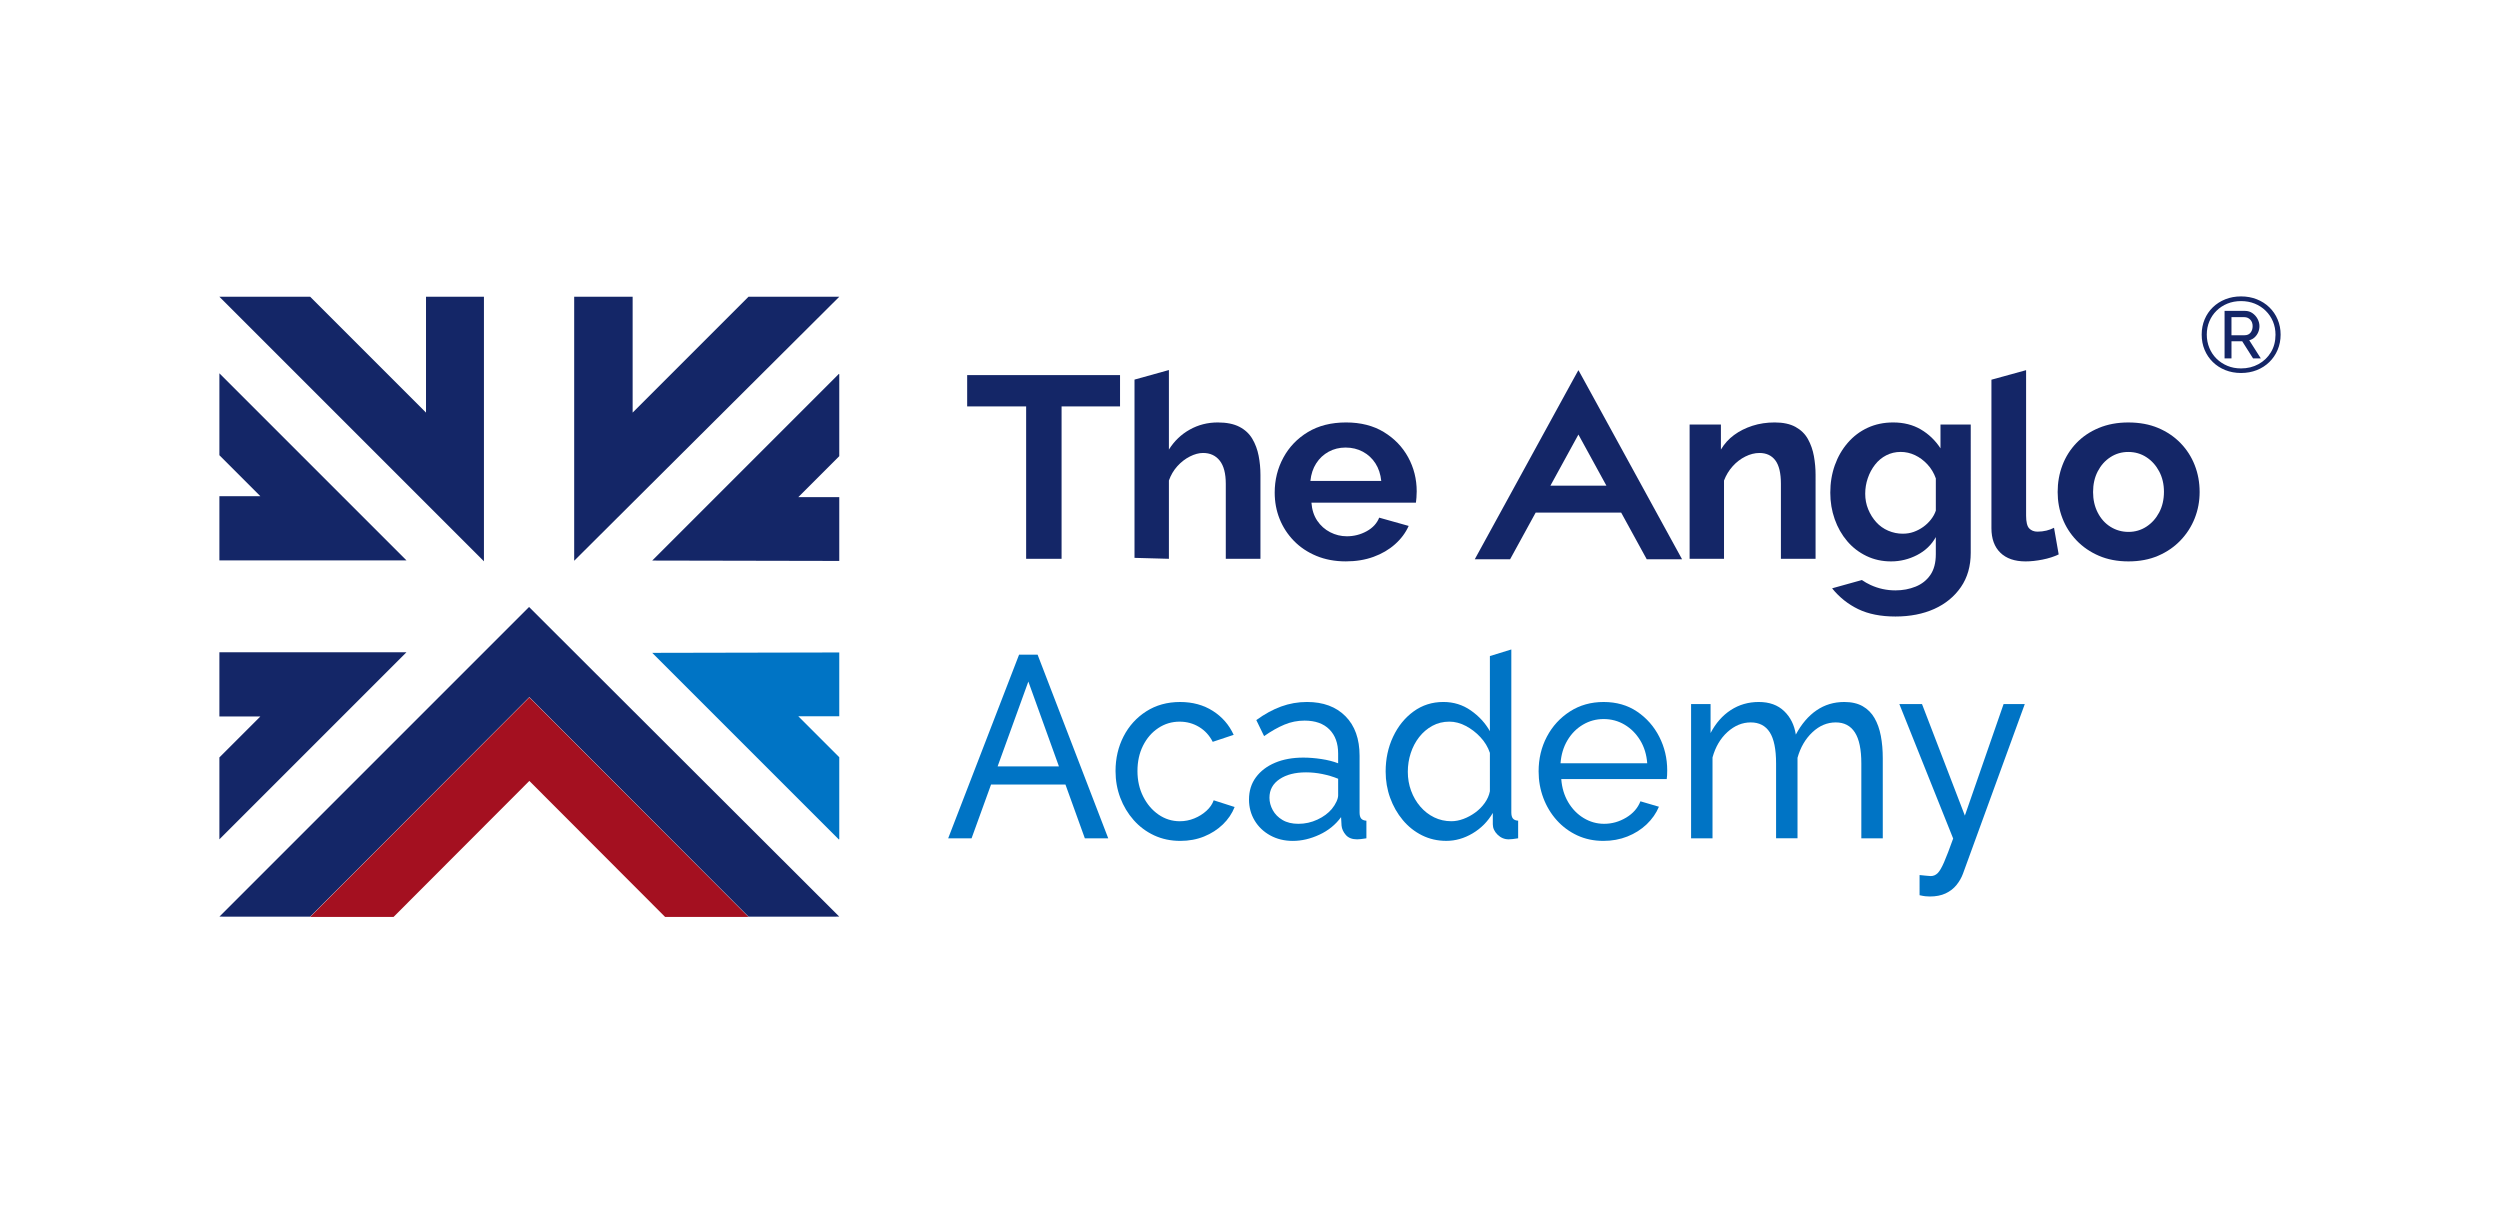
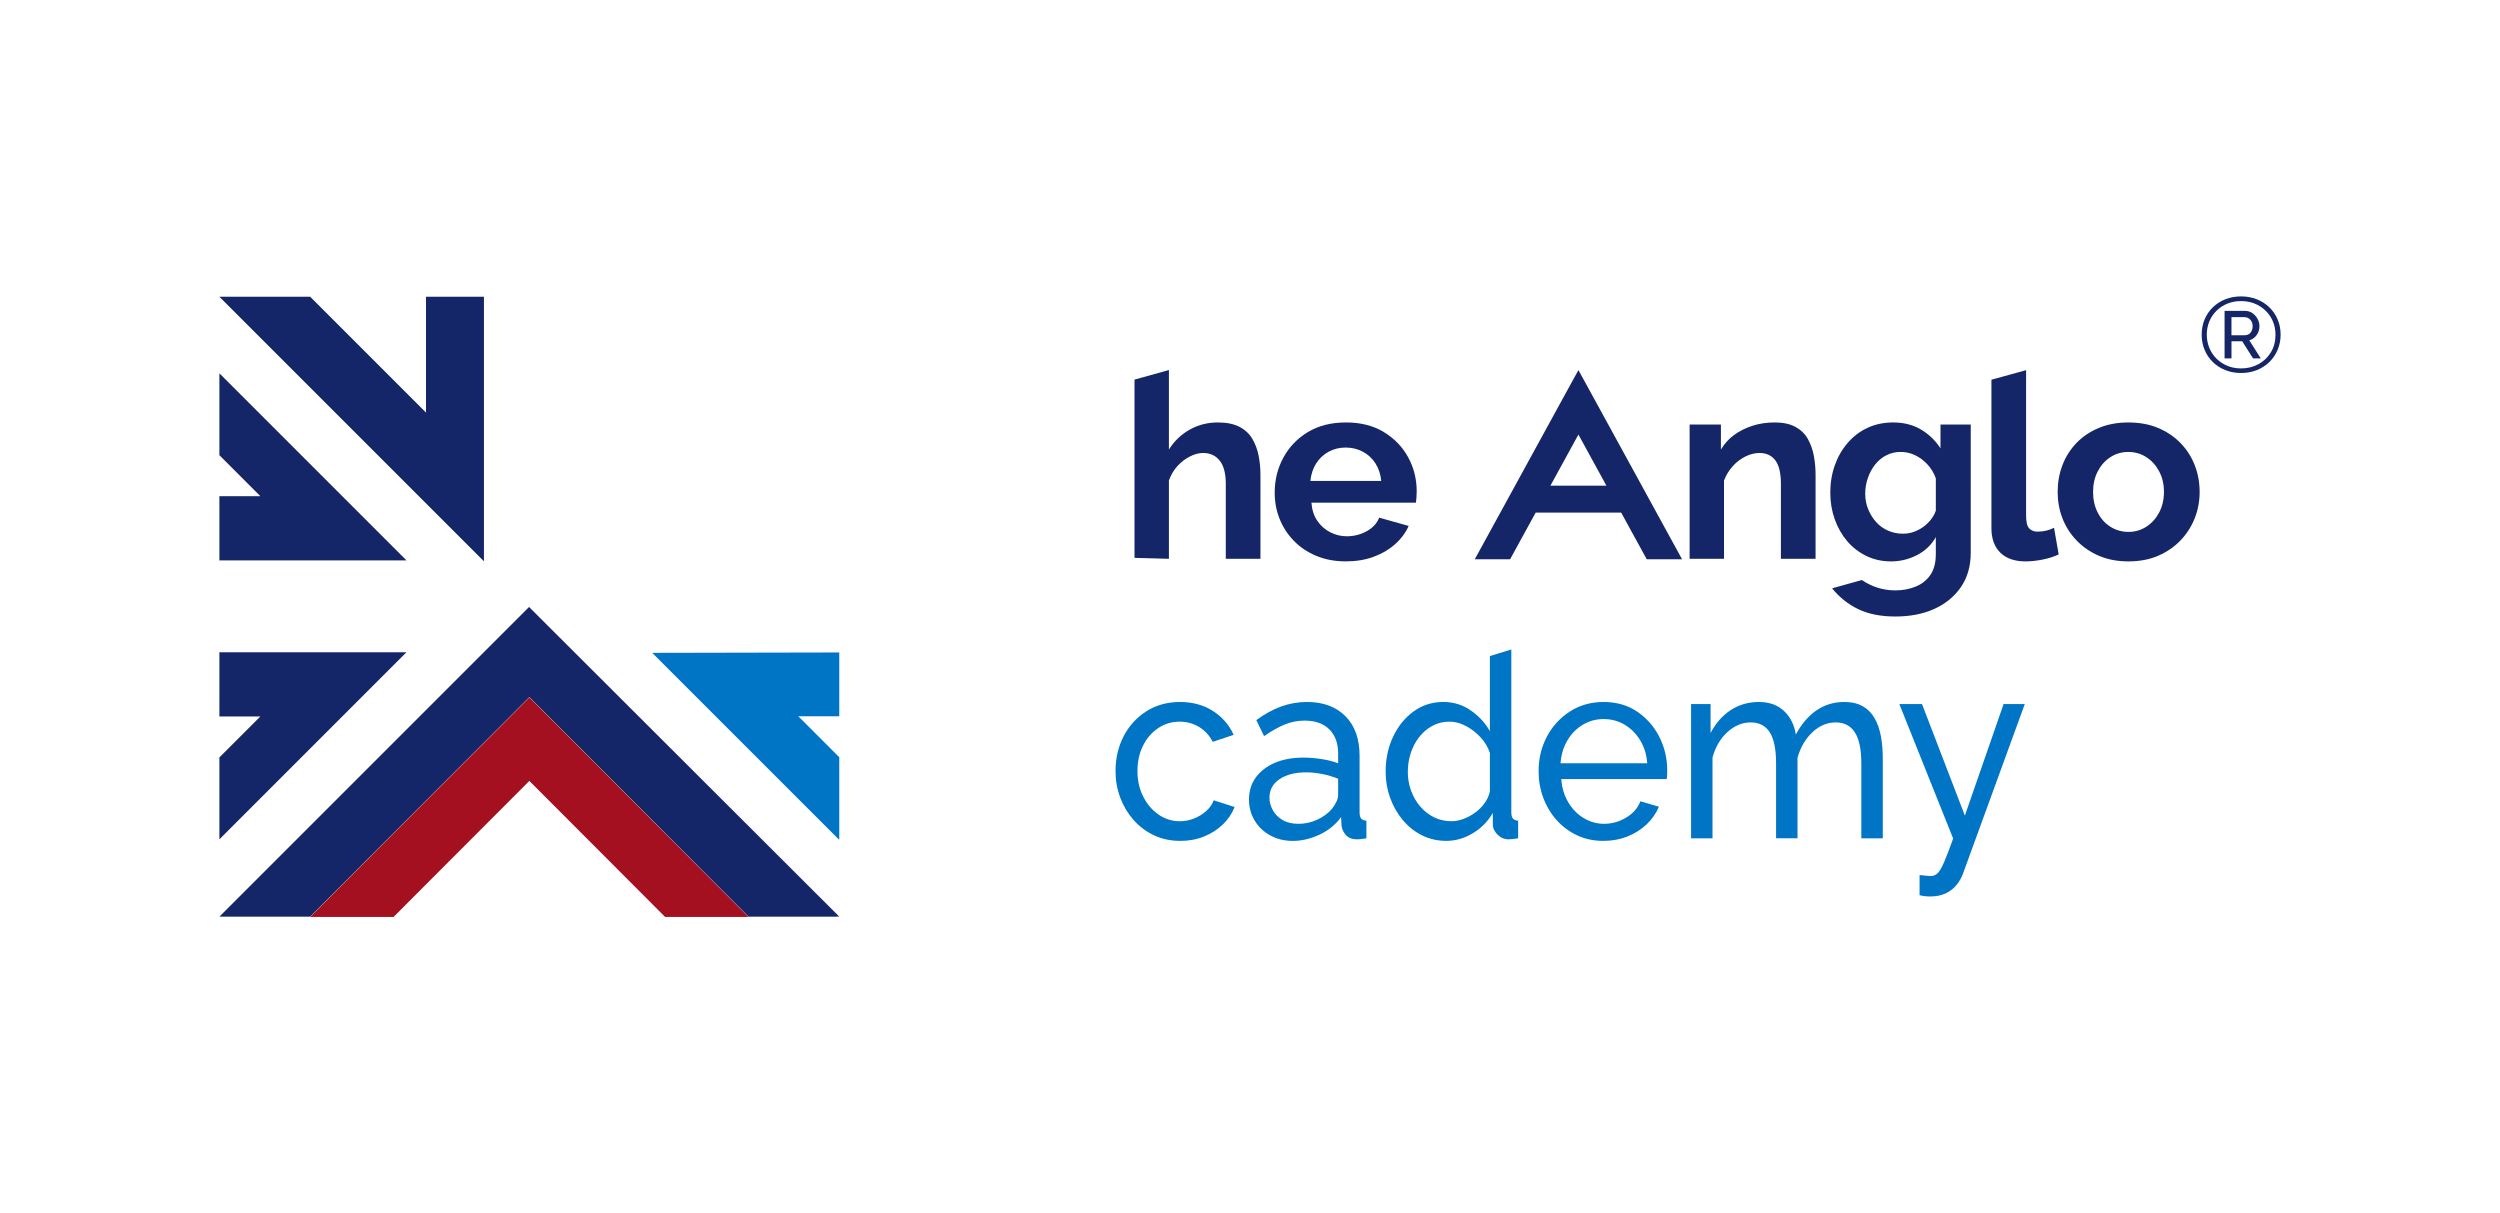
<svg xmlns="http://www.w3.org/2000/svg" id="Capa_1" x="0px" y="0px" viewBox="0 0 3000 1456" style="enable-background:new 0 0 3000 1456;" xml:space="preserve">
  <style type="text/css">	.st0{fill:#142667;}	.st1{fill:#0074C5;}	.st2{fill:#A41020;}</style>
  <g>
-     <polygon class="st0" points="1160.6,450.12 1160.6,487.69 1231.37,487.69 1231.37,609.66 1231.37,670.57 1273.89,670.57   1273.89,569.97 1273.89,487.69 1344.04,487.69 1344.04,450.12  " />
    <g>
      <path class="st0" d="M1502.79,526.59c-3.62-6.14-8.8-10.95-15.52-14.43c-6.73-3.48-15.37-5.22-25.92-5.22   c-12.21,0-23.43,2.86-33.67,8.6c-10.24,5.73-18.58,13.7-24.99,23.94v-95.34c0-0.08-0.1-0.12-0.16-0.06l-41.12,11.44v213.91   l41.28,1.13v-93.95c2.27-6.46,5.63-12.18,10.08-17.13c4.45-4.95,9.47-8.84,15.05-11.67c5.59-2.83,10.86-4.25,15.83-4.25   c8.48,0,15.15,3.06,20.01,9.19c4.86,6.12,7.29,15.4,7.29,27.84v89.97h41.59v-100.7c0-7.77-0.72-15.39-2.17-22.87   C1508.94,539.53,1506.41,532.72,1502.79,526.59" />
      <path class="st0" d="M1660.61,518.47c-12.62-7.68-27.72-11.53-45.31-11.53c-17.8,0-33.06,3.84-45.78,11.51   c-12.72,7.68-22.55,17.92-29.48,30.71c-6.94,12.8-10.4,26.77-10.4,41.92c0,11.26,1.96,21.8,5.89,31.62   c3.93,9.82,9.63,18.58,17.08,26.26c7.45,7.67,16.45,13.71,27.01,18.11c10.55,4.39,22.34,6.59,35.38,6.59   c12.2,0,23.28-1.82,33.2-5.44c9.94-3.61,18.52-8.63,25.76-15.05c7.24-6.41,12.73-13.76,16.45-22.05l-35.38-9.93   c-2.69,6.83-7.71,12.27-15.04,16.3c-7.35,4.04-15.27,6.05-23.75,6.05c-7.04,0-13.7-1.61-20.01-4.85   c-6.31-3.23-11.49-7.85-15.52-13.81c-4.03-5.97-6.37-13.2-6.98-21.7h125.39c0.19-1.63,0.41-3.64,0.62-6   c0.21-2.36,0.31-4.86,0.31-7.53c0-14.75-3.42-28.39-10.24-40.89C1682.96,536.25,1673.23,526.16,1660.61,518.47 M1572.47,577.11   c0.82-8.09,3.16-15.12,6.98-21.08c3.83-5.98,8.8-10.62,14.9-13.96c6.1-3.34,12.88-5.01,20.33-5.01c7.65,0,14.59,1.68,20.79,5.01   c6.2,3.34,11.22,7.99,15.05,13.96c3.83,5.97,6.15,12.99,6.98,21.08H1572.47z" />
      <path class="st0" d="M2169.52,526.9c-3.42-6.15-8.38-11-14.9-14.59c-6.52-3.58-14.85-5.37-24.97-5.37   c-9.52,0-18.43,1.33-26.69,3.99c-8.28,2.67-15.63,6.35-22.04,11.06c-6.42,4.71-11.69,10.55-15.83,17.5v-30.05h-37.55v161.14h41.28   v-93.93c2.47-6.47,5.94-12.18,10.4-17.14c4.44-4.95,9.51-8.84,15.21-11.67c5.68-2.83,11.33-4.25,16.91-4.25   c8.28,0,14.63,2.96,19.08,8.87c4.45,5.92,6.68,15.3,6.68,28.15v89.97h41.59V569.88c0-7.58-0.67-15.09-2.01-22.57   C2175.31,539.85,2172.93,533.04,2169.52,526.9" />
      <path class="st0" d="M2633.67,558.22c-3.93-10.03-9.63-18.88-17.07-26.56c-7.45-7.67-16.41-13.71-26.84-18.11   c-10.45-4.4-22.4-6.6-35.85-6.6c-13.03,0-24.83,2.2-35.38,6.6c-10.56,4.4-19.51,10.44-26.84,18.11   c-7.35,7.68-12.94,16.53-16.76,26.56c-3.84,10.03-5.74,20.77-5.74,32.24c0,11.06,1.9,21.55,5.74,31.47   c3.83,9.93,9.47,18.79,16.91,26.56c7.45,7.78,16.39,13.93,26.84,18.43c10.45,4.5,22.29,6.75,35.53,6.75   c13.25,0,25.09-2.26,35.54-6.75c10.44-4.5,19.4-10.65,26.84-18.43c7.45-7.77,13.14-16.63,17.07-26.56   c3.92-9.92,5.89-20.41,5.89-31.47C2639.56,578.99,2637.6,568.25,2633.67,558.22 M2591,614.98c-3.84,7.21-8.95,12.89-15.37,17.05   c-6.41,4.16-13.55,6.25-21.42,6.25c-7.86,0-15.04-2.03-21.57-6.08c-6.51-4.06-11.63-9.76-15.36-17.06   c-3.73-7.31-5.59-15.53-5.59-24.67c0-9.34,1.86-17.62,5.59-24.82c3.73-7.21,8.8-12.89,15.21-17.05   c6.41-4.17,13.55-6.25,21.42-6.25c8.07,0,15.31,2.07,21.72,6.25c6.42,4.16,11.53,9.85,15.37,17.05   c3.83,7.21,5.74,15.38,5.74,24.52C2596.74,599.5,2594.82,607.77,2591,614.98" />
      <path class="st0" d="M2455.68,636.73c-3.42,0.83-6.98,1.24-10.71,1.24c-4.14,0-7.45-1.3-9.93-3.89   c-2.49-2.59-3.72-7.74-3.72-15.42V444.37c0-0.13-0.16-0.21-0.27-0.11l-41.33,11.38v178.19c0,12.65,3.57,22.46,10.71,29.42   c7.13,6.96,17.23,10.43,30.26,10.43c6.2,0,12.98-0.72,20.33-2.17s13.81-3.52,19.4-6.21l-5.59-31.98   C2462.14,634.76,2459.09,635.91,2455.68,636.73" />
      <path class="st0" d="M1987.78,615.1l-17.66-32.26l-54.82-100.09l-14.86-27.1l-6.14-11.13c-0.09-0.16-0.32-0.16-0.41,0l-6.15,11.13   l-14.85,27.1l-54.81,100.09l-17.67,32.26l-30.69,56.02h42.41l30.68-56.02h102.58l30.69,56.02h42.4L1987.78,615.1z M1860.48,582.84   l33.62-61.38l33.62,61.38H1860.48z" />
      <path class="st0" d="M2328.58,509.43v28.56c-6.2-9.52-14.07-17.07-23.59-22.67c-9.52-5.59-20.59-8.38-33.21-8.38   c-11.17,0-21.37,2.13-30.57,6.38c-9.21,4.25-17.17,10.27-23.89,18.05c-6.73,7.77-11.9,16.74-15.52,26.9   c-3.62,10.17-5.44,21.16-5.44,32.97c0,11.21,1.76,21.78,5.28,31.74c3.51,9.95,8.48,18.72,14.89,26.28   c6.41,7.57,14.12,13.53,23.13,17.89c9,4.36,18.88,6.53,29.63,6.53c10.97,0,21.37-2.54,31.2-7.61c9.82-5.07,17.32-12.26,22.5-21.57   v20.49c0,10.28-2.17,18.58-6.52,24.91c-4.34,6.33-10.24,11.01-17.69,14.03c-7.46,3.02-15.52,4.53-24.21,4.53   c-10.56,0-20.54-2.17-29.96-6.52c-3.7-1.71-7.13-3.69-10.34-5.9l-35.39,9.85c-0.16,0.05-0.22,0.25-0.12,0.39   c8.65,10.61,19.02,18.85,31.11,24.69c12.21,5.9,27.1,8.85,44.7,8.85c17.58,0,33.1-3.04,46.56-9.1   c13.44-6.06,24.1-14.81,31.97-26.22c7.86-11.4,11.79-25.14,11.79-41.17V509.43H2328.58z M2323,612.73   c-1.24,3.74-3.21,7.32-5.9,10.74c-2.69,3.43-5.79,6.39-9.3,8.88c-3.52,2.5-7.29,4.46-11.34,5.92c-4.03,1.45-8.43,2.17-13.18,2.17   c-6.01,0-11.8-1.19-17.39-3.58c-5.58-2.39-10.4-5.81-14.43-10.28c-4.03-4.46-7.24-9.61-9.62-15.42   c-2.39-5.81-3.58-12.04-3.58-18.69c0-6.44,1.04-12.67,3.11-18.7c2.06-6.02,4.96-11.41,8.69-16.19c3.72-4.78,8.22-8.52,13.5-11.22   c5.27-2.7,11.02-4.05,17.23-4.05c6,0,11.74,1.3,17.23,3.9c5.48,2.59,10.45,6.28,14.9,11.06c4.44,4.78,7.8,10.37,10.08,16.82   V612.73z" />
-       <path class="st1" d="M1222.9,785.58h22.21l84.77,220.39h-28.07l-23.28-64.56h-89.26l-23.38,64.56h-28.07L1222.9,785.58z    M1270.71,919.67l-36.7-101.81l-36.87,101.81H1270.71z" />
      <path class="st1" d="M1416.39,1009.07c-11.5,0-21.97-2.22-31.42-6.62c-9.46-4.41-17.64-10.53-24.55-18.33   c-6.92-7.81-12.28-16.74-16.08-26.8c-3.79-10.07-5.7-20.75-5.7-32.05c0-15.19,3.21-29.06,9.64-41.6   c6.44-12.53,15.5-22.54,27.19-30.03c11.69-7.5,25.23-11.25,40.62-11.25c15,0,28.11,3.57,39.32,10.71   c11.2,7.13,19.53,16.71,24.99,28.71l-25.14,8.38c-3.9-7.65-9.35-13.61-16.36-17.84c-7.01-4.24-14.82-6.37-23.39-6.37   c-9.36,0-17.89,2.56-25.57,7.68c-7.71,5.12-13.79,12.14-18.27,21.04c-4.48,8.91-6.72,19.1-6.72,30.56   c0,11.27,2.29,21.46,6.87,30.57c4.57,9.11,10.71,16.33,18.4,21.66c7.71,5.33,16.23,7.99,25.58,7.99c6.04,0,11.83-1.13,17.39-3.42   c5.55-2.27,10.43-5.32,14.62-9.15c4.18-3.83,7.06-8.02,8.61-12.57l25.14,8.06c-3.11,7.87-7.85,14.86-14.17,20.95   c-6.34,6.11-13.84,10.93-22.51,14.44C1436.22,1007.31,1426.72,1009.07,1416.39,1009.07" />
      <path class="st1" d="M1498.8,959.4c0-10.28,2.78-19.17,8.33-26.68c5.55-7.51,13.21-13.31,22.94-17.43   c9.75-4.11,21.05-6.17,33.91-6.17c6.82,0,14.03,0.57,21.62,1.71c7.6,1.15,14.32,2.85,20.17,5.12v-11.73   c0-12.24-3.5-21.88-10.52-28.93c-7.02-7.04-16.96-10.56-29.82-10.56c-8.39,0-16.42,1.6-24.11,4.81   c-7.71,3.21-15.83,7.81-24.41,13.81l-9.35-19.25c9.93-7.24,19.87-12.67,29.82-16.3c9.93-3.61,20.26-5.43,30.98-5.43   c19.47,0,34.87,5.7,46.18,17.09c11.29,11.38,16.95,27.22,16.95,47.53v68.02c0,3.27,0.64,5.7,1.9,7.23   c1.26,1.55,3.36,2.41,6.29,2.62v21.11c-2.54,0.41-4.73,0.72-6.58,0.93c-1.86,0.21-3.36,0.31-4.53,0.31   c-6.04,0-10.57-1.76-13.6-5.28c-3.03-3.51-4.72-7.23-5.11-11.17l-0.58-10.23c-6.62,9.1-15.3,16.14-26.01,21.11   c-10.72,4.96-21.34,7.45-31.86,7.45c-10.14,0-19.19-2.22-27.18-6.62c-8-4.43-14.23-10.39-18.71-17.9   C1501.04,977.04,1498.8,968.66,1498.8,959.4 M1598.19,970.76c2.33-2.86,4.18-5.78,5.55-8.75c1.36-2.97,2.04-5.49,2.04-7.53v-19.98   c-6.04-2.45-12.37-4.34-19-5.68c-6.62-1.33-13.15-1.99-19.58-1.99c-13.06,0-23.62,2.71-31.71,8.14   c-8.09,5.44-12.14,12.86-12.14,22.28c0,5.12,1.32,10.09,3.96,14.9c2.63,4.82,6.52,8.76,11.68,11.83c5.17,3.08,11.55,4.6,19.15,4.6   c7.99,0,15.58-1.69,22.79-5.07C1588.15,980.14,1593.9,975.88,1598.19,970.76" />
      <path class="st1" d="M1662.78,925.87c0-15.19,2.96-29.11,8.92-41.75c5.93-12.63,14.12-22.75,24.54-30.35   c10.43-7.6,22.36-11.4,35.8-11.4c12.28,0,23.29,3.41,33.04,10.25c9.74,6.83,17.33,15.11,22.79,24.82v-90.16l25.72-7.92v195.56   c0,3.31,0.63,5.74,1.9,7.29c1.26,1.55,3.36,2.43,6.28,2.64v21.11c-4.87,0.82-8.67,1.24-11.39,1.24c-5.07,0-9.5-1.87-13.3-5.59   c-3.79-3.73-5.7-7.87-5.7-12.42v-13.66c-6.04,10.35-14.14,18.52-24.26,24.52c-10.14,6-20.66,9-31.57,9   c-10.53,0-20.22-2.22-29.08-6.62c-8.87-4.41-16.57-10.53-23.09-18.33c-6.53-7.81-11.6-16.7-15.19-26.66   C1664.58,947.5,1662.78,936.97,1662.78,925.87 M1787.87,949.53v-46.08c-2.33-6.96-6.14-13.26-11.4-18.89   c-5.25-5.63-11.15-10.14-17.68-13.52c-6.53-3.38-13.01-5.07-19.44-5.07c-7.6,0-14.46,1.69-20.6,5.07   c-6.14,3.38-11.4,7.89-15.79,13.52c-4.38,5.63-7.74,12.03-10.08,19.19c-2.33,7.18-3.5,14.65-3.5,22.44   c0,7.99,1.31,15.56,3.94,22.73c2.63,7.16,6.32,13.52,11.11,19.05c4.77,5.53,10.32,9.83,16.65,12.9c6.33,3.07,13.21,4.6,20.61,4.6   c4.68,0,9.5-0.92,14.47-2.77c4.96-1.84,9.68-4.4,14.17-7.67c4.48-3.27,8.29-7.12,11.4-11.52   C1784.85,959.11,1786.9,954.45,1787.87,949.53" />
      <path class="st1" d="M1924.08,1009.07c-11.5,0-21.97-2.22-31.42-6.62c-9.46-4.42-17.64-10.48-24.55-18.18   c-6.93-7.71-12.28-16.59-16.08-26.66c-3.79-10.06-5.7-20.74-5.7-32.04c0-15.19,3.31-29.06,9.93-41.59   c6.62-12.54,15.83-22.6,27.62-30.19c11.79-7.61,25.29-11.4,40.48-11.4c15.39,0,28.79,3.85,40.19,11.55   c11.4,7.72,20.26,17.79,26.6,30.23c6.33,12.43,9.5,25.85,9.5,40.23c0,2.05-0.05,4.06-0.14,6.01c-0.11,1.96-0.25,3.45-0.44,4.47   h-126.56c0.78,10.44,3.56,19.69,8.33,27.77c4.78,8.08,10.96,14.43,18.56,19.03c7.6,4.59,15.79,6.89,24.55,6.89   c9.36,0,18.17-2.49,26.46-7.45c8.28-4.97,13.97-11.49,17.1-19.56l22.21,6.52c-3.31,7.87-8.24,14.9-14.75,21.12   c-6.54,6.2-14.23,11.07-23.09,14.59C1944,1007.31,1934.41,1009.07,1924.08,1009.07 M1872.63,915.94h104.05   c-0.78-10.43-3.61-19.64-8.47-27.61c-4.87-7.98-11.11-14.22-18.71-18.72c-7.6-4.51-15.98-6.75-25.14-6.75   c-8.97,0-17.25,2.25-24.85,6.75c-7.6,4.5-13.79,10.74-18.56,18.72C1876.19,896.31,1873.41,905.52,1872.63,915.94" />
      <path class="st1" d="M2259.32,1005.96h-25.72v-89.84c0-16.82-2.58-29.22-7.75-37.22c-5.17-8.01-12.82-12.01-22.94-12.01   c-10.33,0-19.68,3.94-28.06,11.84c-8.39,7.9-14.32,18.1-17.83,30.62v96.6h-25.72v-89.84c0-17.02-2.54-29.48-7.6-37.38   c-5.07-7.9-12.68-11.84-22.8-11.84c-10.14,0-19.43,3.84-27.91,11.51c-8.47,7.66-14.46,17.83-17.97,30.52v97.04h-25.72v-161.1   h23.39v34.79c6.22-11.91,14.32-21.1,24.25-27.57c9.94-6.47,21.14-9.7,33.62-9.7c12.66,0,22.79,3.65,30.39,10.94   c7.6,7.29,12.28,16.69,14.04,28.18c6.81-12.73,15.1-22.44,24.85-29.1c9.74-6.68,20.85-10.02,33.32-10.02   c8.76,0,16.11,1.7,22.07,5.08c5.93,3.39,10.67,8.12,14.17,14.18c3.51,6.06,6.04,13.2,7.61,21.41c1.56,8.22,2.33,17.15,2.33,26.8   V1005.96z" />
      <path class="st1" d="M2303.46,1050.04c2.53,0.21,5.07,0.46,7.6,0.78c2.53,0.3,4.48,0.46,5.85,0.46c3.11,0,5.85-1.13,8.18-3.39   c2.35-2.27,4.93-6.65,7.75-13.12c2.82-6.47,6.47-15.99,10.96-28.53l-64.59-161.38h27.19l51.44,133.87l46.47-133.87h25.43   l-74.24,203.73c-1.75,4.74-4.33,9.22-7.75,13.45c-3.4,4.21-7.74,7.56-13,10.04s-11.6,3.72-19,3.72c-1.75,0-3.56-0.11-5.4-0.31   c-1.86-0.21-4.15-0.62-6.87-1.24V1050.04z" />
      <polygon class="st0" points="263.29,1099.96 634.87,728.38 1007.12,1099.96 898.18,1099.98 635.21,836.52 372.21,1099.98   " />
-       <polygon class="st0" points="689.02,356.11 689.02,672.93 1007.12,356.11 898.19,356.11 759.17,495.12 759.17,356.11   " />
      <polygon class="st0" points="580.73,356.09 580.73,673.57 263.27,356.11 372.2,356.11 511.21,495.12 511.21,356.09   " />
-       <polygon class="st0" points="782.65,672.67 1007.12,673.12 1007.12,596.55 957.97,596.55 1007.12,547.4 1007.12,449.1    1006.67,448.65   " />
      <polygon class="st0" points="263.28,447.99 263.27,448 263.27,546.27 312.44,595.45 263.27,595.45 263.27,672.47 487.76,672.47      " />
      <polygon class="st1" points="1007.12,859.53 1007.12,782.96 782.65,783.42 1006.67,1007.43 1007.12,1006.97 1007.12,908.68    957.97,859.53   " />
      <polygon class="st0" points="263.27,782.73 263.27,859.75 312.42,859.75 263.27,908.9 263.27,1007.2 487.74,782.73   " />
      <polygon class="st2" points="372.22,1100.31 472.28,1100.31 635.21,937.1 798.12,1100.31 898.17,1100.31 635.21,836.87   " />
      <path class="st0" d="M2689.25,447.59c-6.81,0-13.08-1.15-18.83-3.44c-5.75-2.29-10.74-5.51-15-9.67   c-4.25-4.16-7.55-9.03-9.89-14.64c-2.35-5.6-3.51-11.7-3.51-18.33c0-6.53,1.17-12.6,3.51-18.2c2.33-5.6,5.64-10.45,9.89-14.57   c4.26-4.12,9.25-7.33,15-9.62c5.75-2.28,12.02-3.44,18.83-3.44c6.81,0,13.1,1.16,18.89,3.44c5.78,2.29,10.81,5.5,15.05,9.62   c4.26,4.12,7.59,8.97,9.95,14.57c2.39,5.6,3.59,11.67,3.59,18.2c0,6.62-1.2,12.73-3.59,18.33c-2.37,5.61-5.7,10.48-9.95,14.64   c-4.25,4.16-9.27,7.38-15.05,9.67C2702.34,446.45,2696.06,447.59,2689.25,447.59 M2689.25,442.1c7.74,0,14.74-1.72,21-5.16   c6.26-3.43,11.21-8.18,14.86-14.24c3.66-6.06,5.49-13.09,5.49-21.06c0-5.67-1.02-10.96-3.06-15.84   c-2.04-4.87-4.94-9.15-8.69-12.85c-3.73-3.69-8.12-6.55-13.13-8.59c-5.04-2.03-10.52-3.05-16.47-3.05   c-5.96,0-11.42,1.02-16.41,3.05c-4.97,2.04-9.32,4.88-13.02,8.54c-3.7,3.64-6.57,7.9-8.6,12.78c-2.04,4.87-3.07,10.15-3.07,15.83   c0,5.7,1.03,11.01,3.07,15.97c2.03,4.96,4.91,9.26,8.6,12.91c3.71,3.65,8.05,6.51,13.02,8.59   C2677.82,441.07,2683.29,442.1,2689.25,442.1 M2669.46,373.06h24.51c3.4,0,6.4,0.91,8.99,2.73c2.59,1.82,4.65,4.13,6.14,6.93   c1.48,2.8,2.23,5.68,2.23,8.65c0,2.64-0.51,5.11-1.53,7.45c-1.02,2.33-2.44,4.34-4.28,6.04c-1.82,1.7-3.98,2.84-6.44,3.43   l13.91,21.83h-9.3l-13.02-20.56h-12.89v20.56h-8.3V373.06z M2693.58,402.28c3.07,0,5.43-1.04,7.08-3.1   c1.68-2.07,2.51-4.68,2.51-7.81c0-3.21-0.96-5.81-2.87-7.8c-1.91-1.99-4.28-2.98-7.09-2.98h-15.44v21.7H2693.58z" />
    </g>
  </g>
</svg>